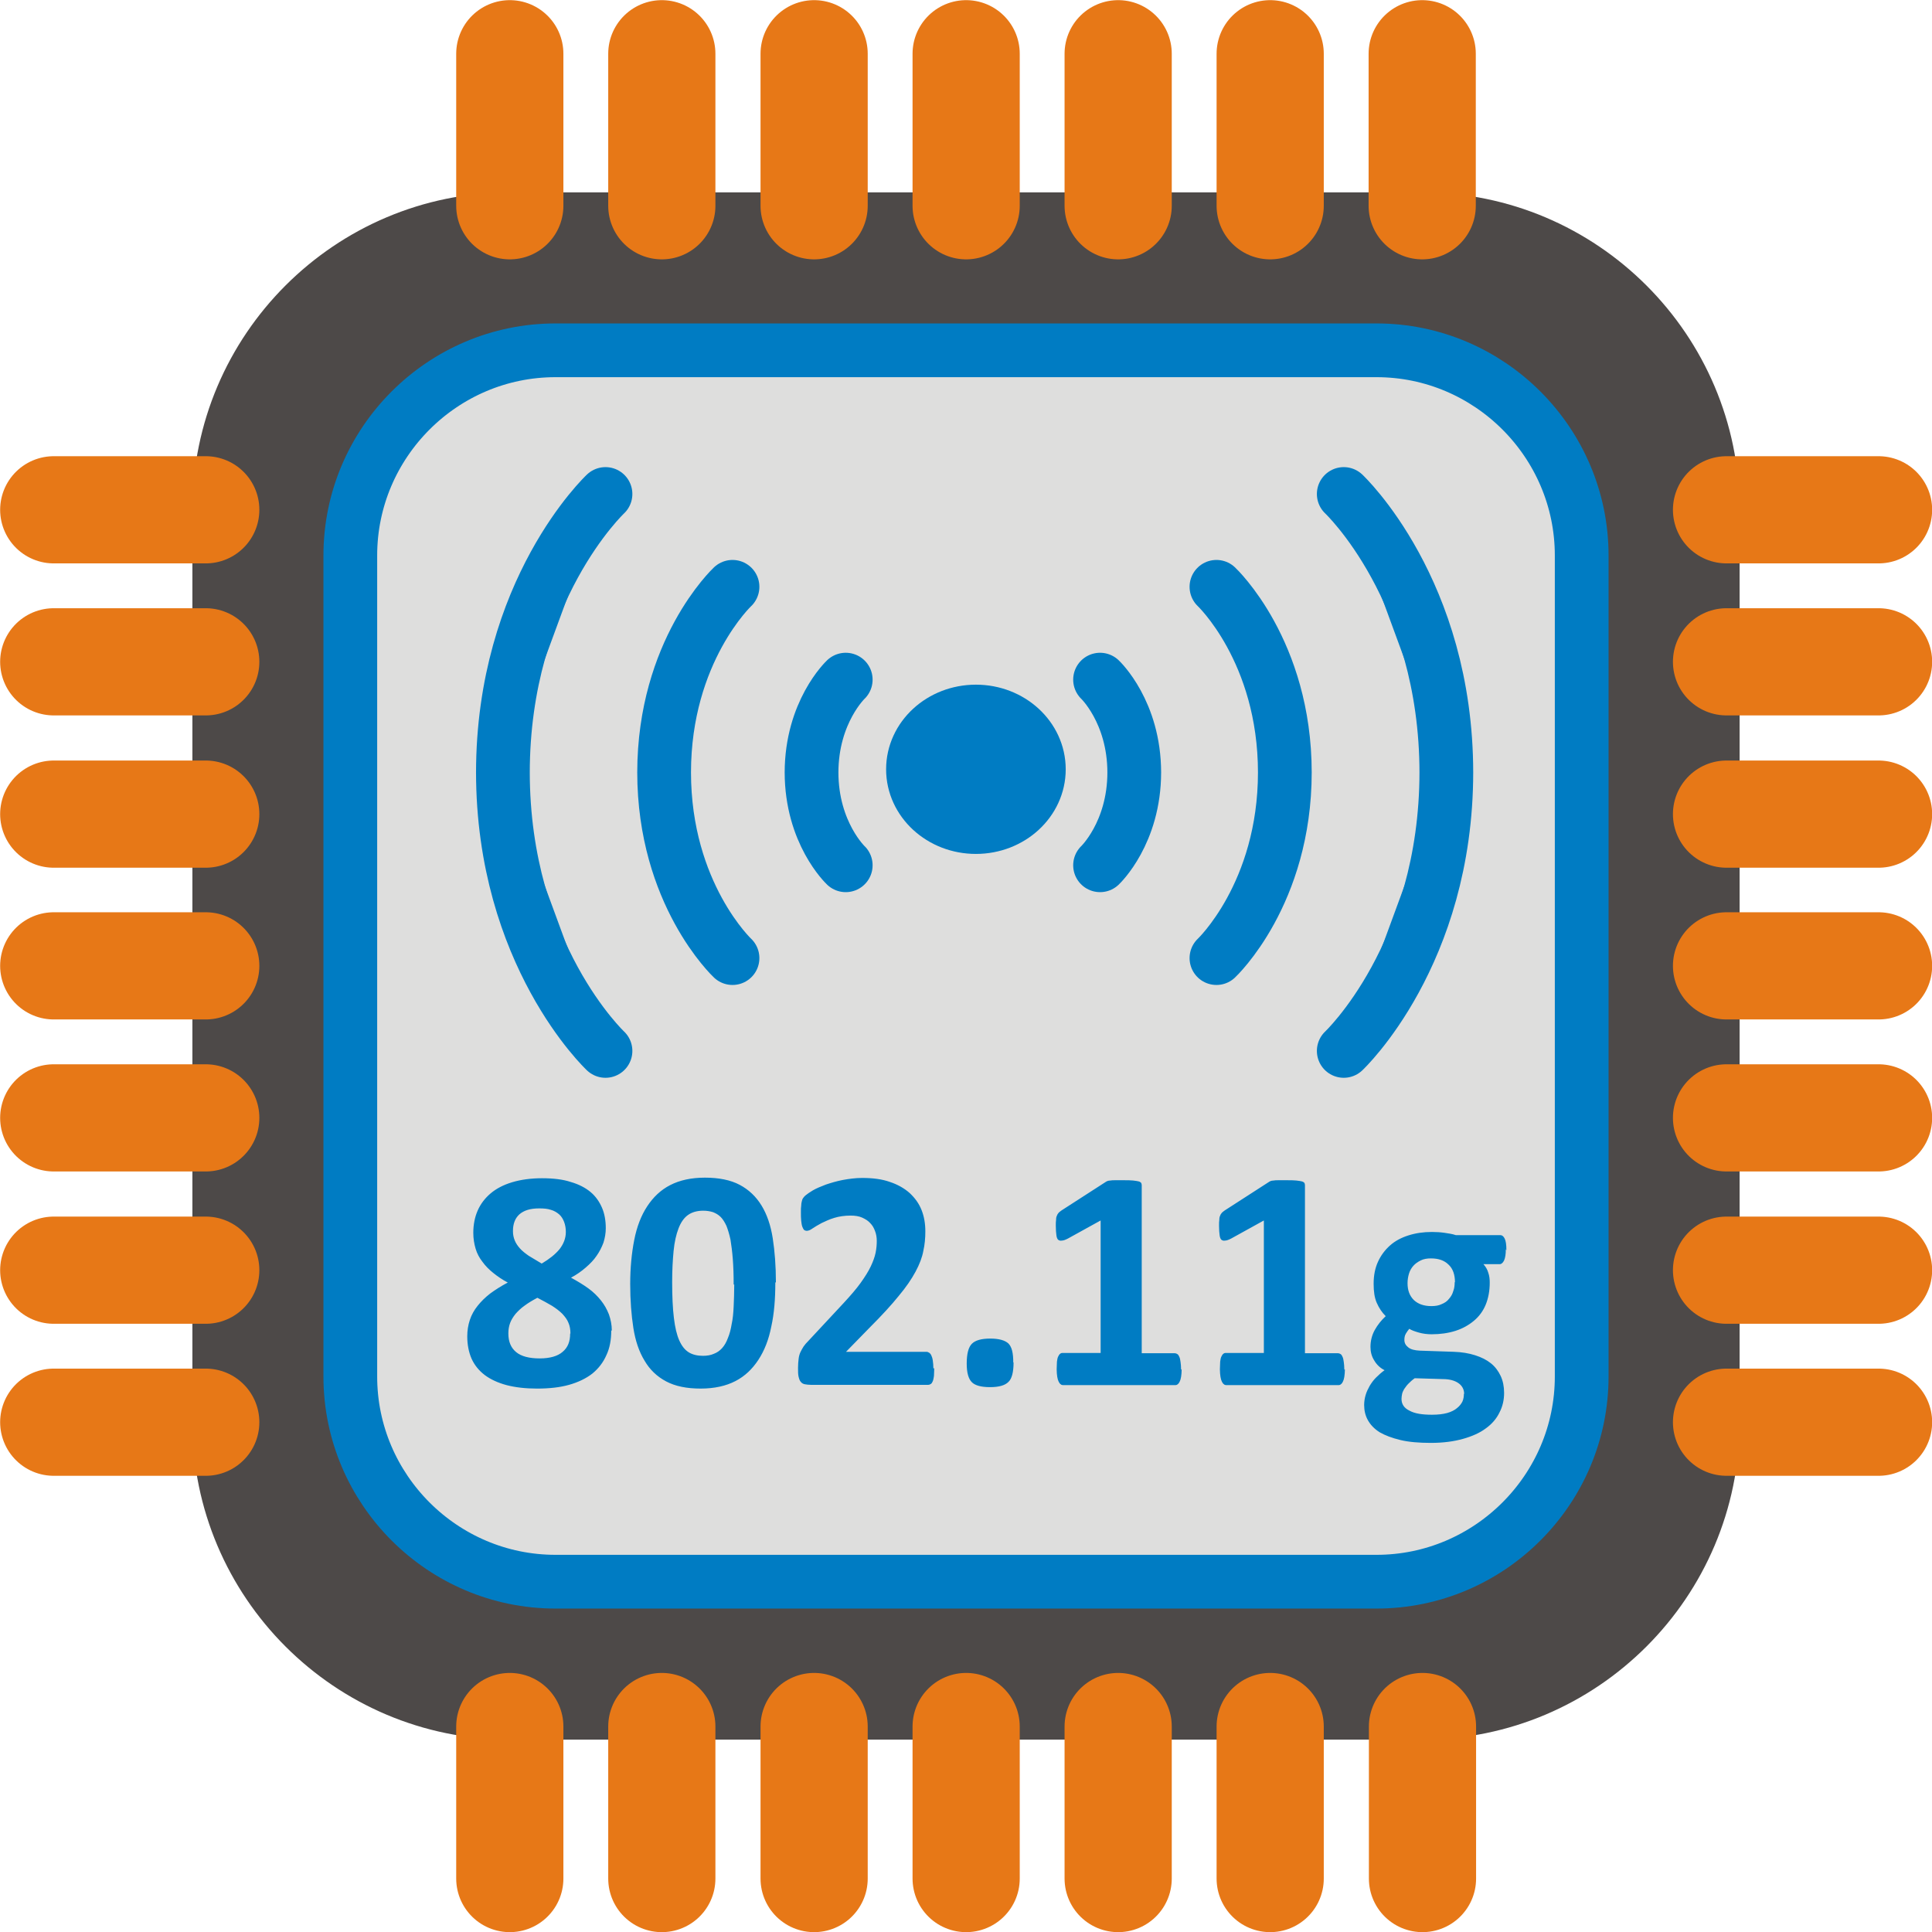
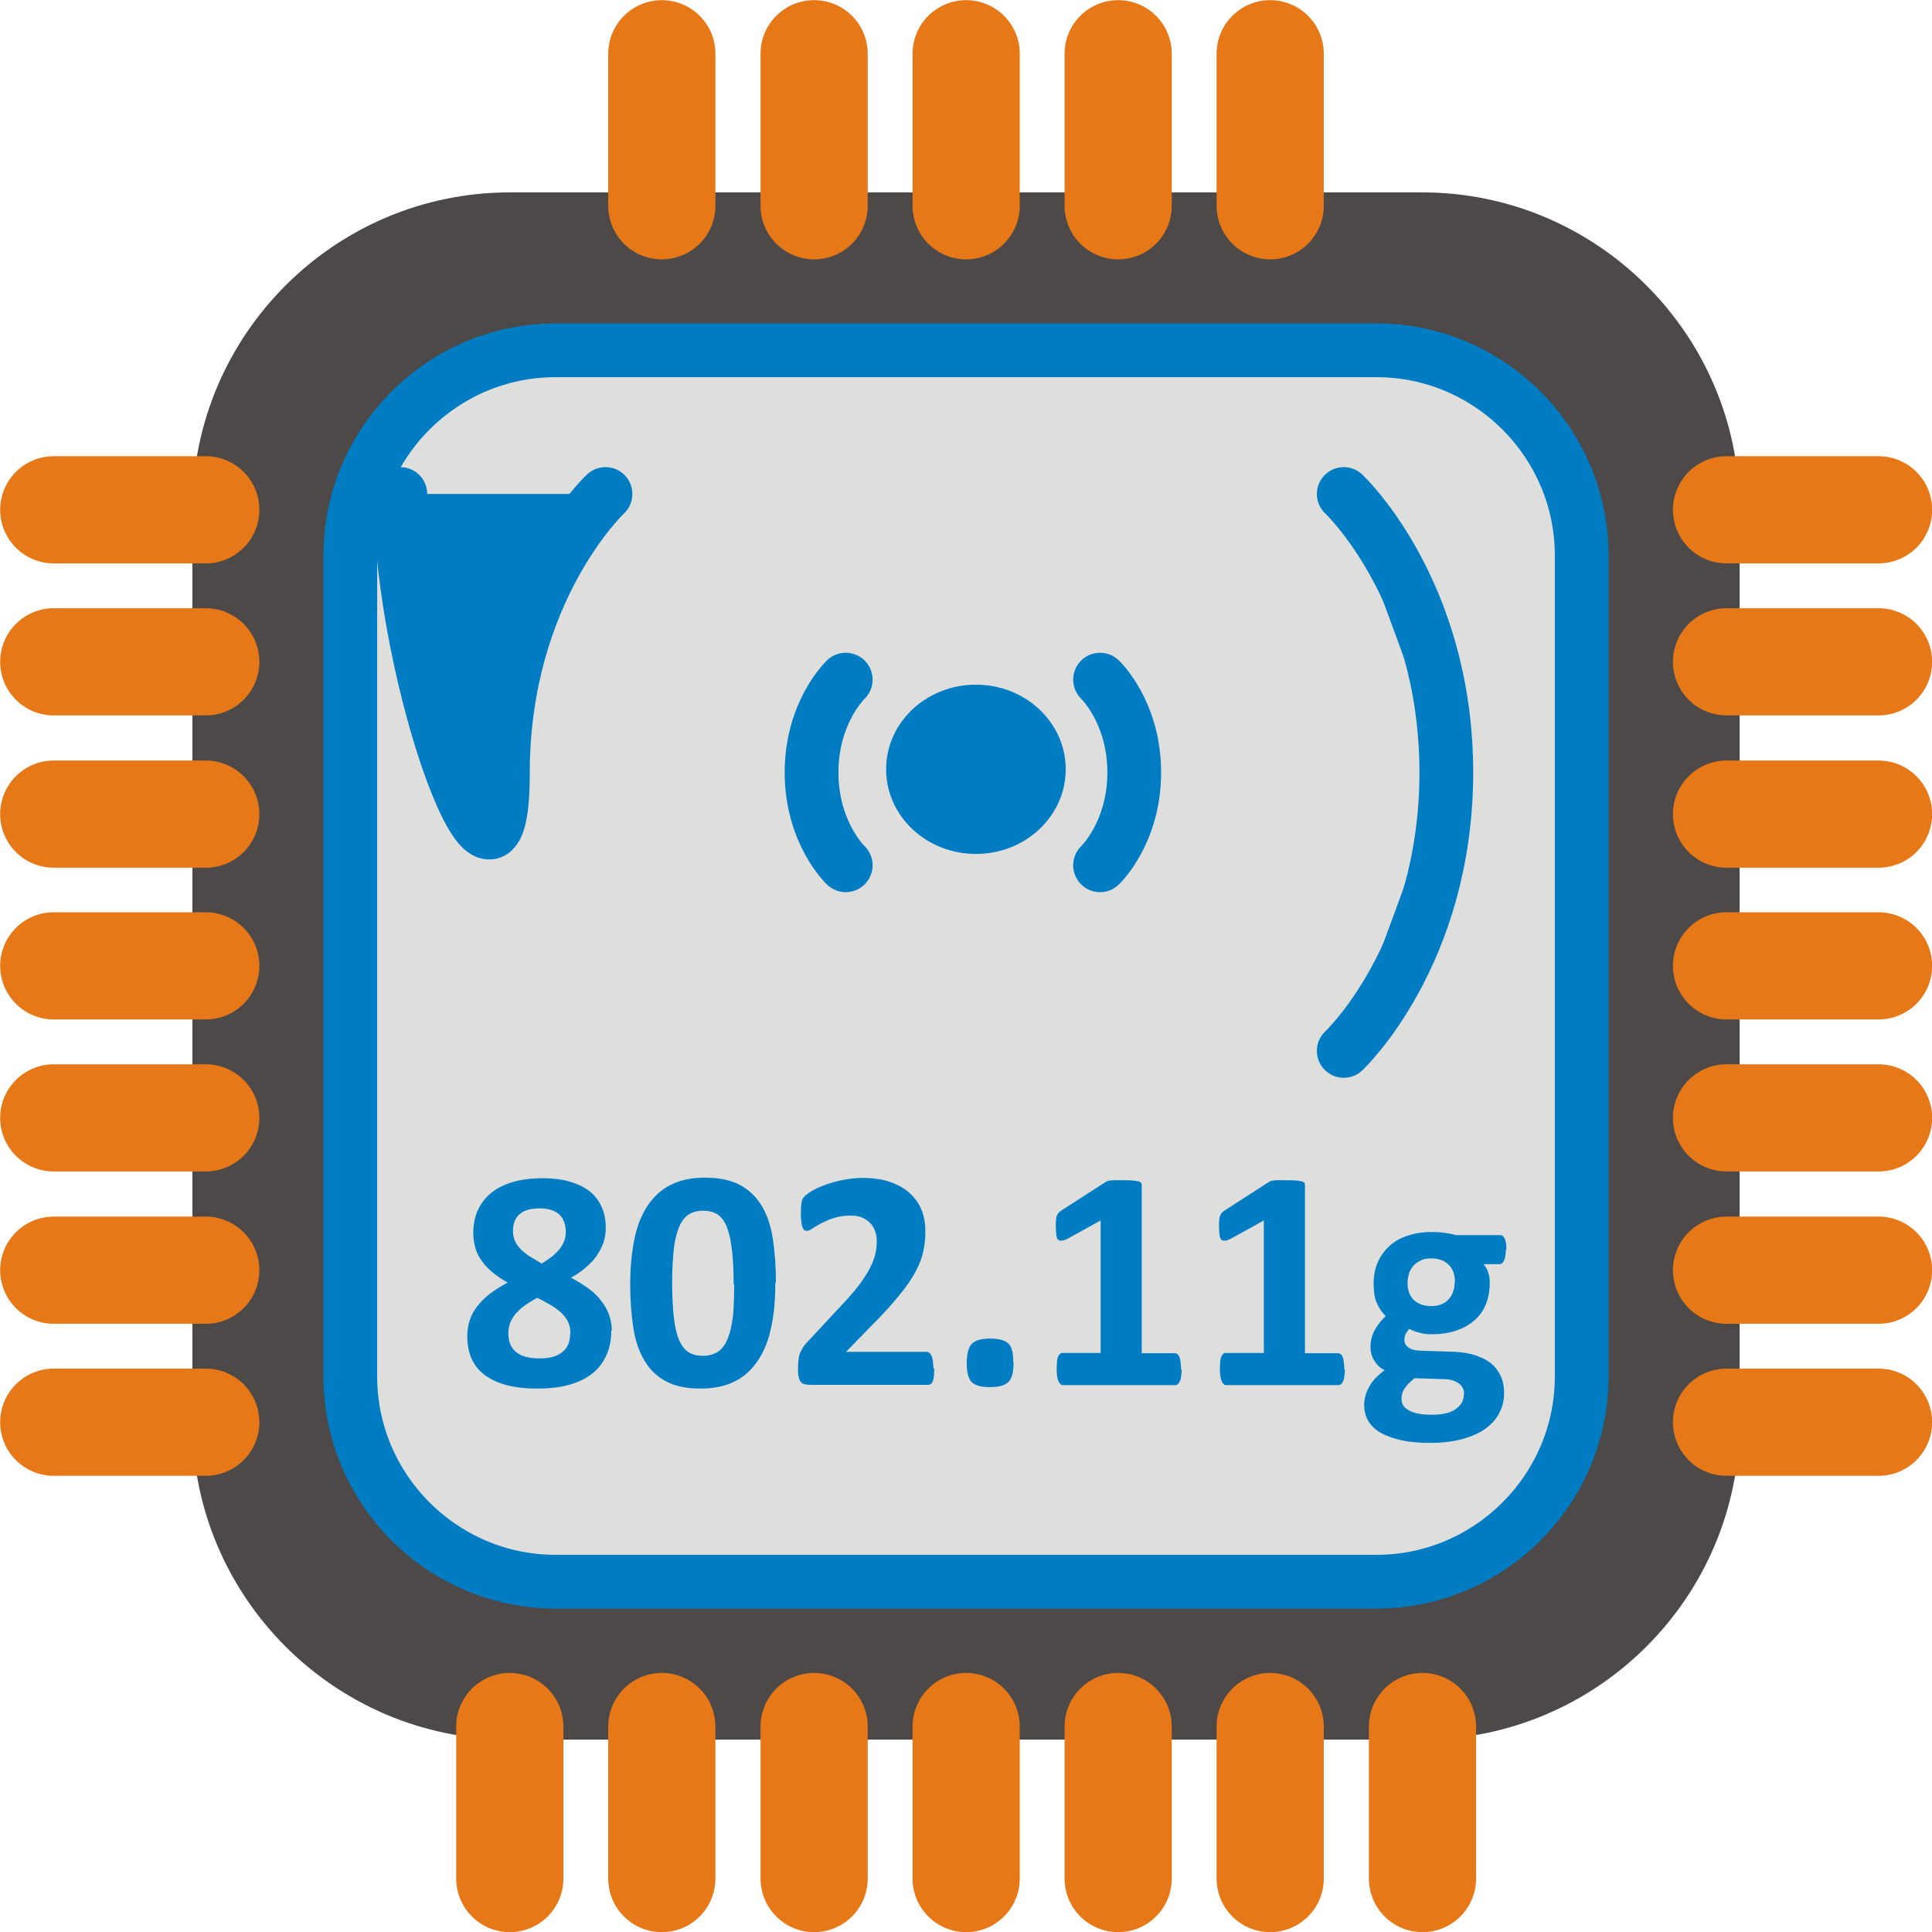
<svg xmlns="http://www.w3.org/2000/svg" style="fill-rule:evenodd;text-rendering:geometricPrecision;image-rendering:optimizeQuality;clip-rule:evenodd;shape-rendering:geometricPrecision" xml:space="preserve" viewBox="0 0 6.723 6.723">
  <defs>
    <style type="text/css">
    .str0 {stroke:#4D4948;stroke-width:0.093}
    .str2 {stroke:#007CC3;stroke-width:0.187}
    .str3 {stroke:#007CC3;stroke-width:0.187;stroke-linecap:round}
    .str1 {stroke:#E77817;stroke-width:0.373;stroke-linecap:round}
    .fil1 {fill:none}
    .fil4 {fill:#007CC3}
    .fil0 {fill:#4D4948}
    .fil2 {fill:#DEDEDD}
    .fil3 {fill:#007CC3;fill-rule:nonzero}
  </style>
  </defs>
  <g id="Diagram">
    <g id="_89279536">
      <path id="_49291816" d="m1.774 0.716h3.175c0.583 0 1.058 0.475 1.058 1.058v3.175c0 0.583-0.475 1.058-1.058 1.058h-3.175c-0.583 0-1.058-0.475-1.058-1.058v-3.175c0-0.583 0.475-1.058 1.058-1.058z" class="fil0 str0" />
      <g>
        <line id="_49463536" y2="4.42" class="fil1 str1" x2=".187" y1="4.42" x1=".716" />
        <line id="_89464800" y2="3.89" class="fil1 str1" x2=".187" y1="3.89" x1=".716" />
        <line id="_48992992" y2="2.833" class="fil1 str1" x2=".187" y1="2.833" x1=".716" />
        <line id="_89724760" y2="3.361" class="fil1 str1" x2=".187" y1="3.361" x1=".716" />
        <line id="_88883544" y2="2.303" class="fil1 str1" x2=".187" y1="2.303" x1=".716" />
        <line id="_88717464" y2="1.774" class="fil1 str1" x2=".187" y1="1.774" x1=".716" />
        <line id="_47721408" y2="4.949" class="fil1 str1" x2=".187" y1="4.949" x1=".716" />
      </g>
      <g>
        <line id="_88838488" y2="4.42" class="fil1 str1" x2="6.008" y1="4.42" x1="6.537" />
        <line id="_89015240" y2="3.89" class="fil1 str1" x2="6.008" y1="3.89" x1="6.537" />
        <line id="_88728056" y2="2.833" class="fil1 str1" x2="6.008" y1="2.833" x1="6.537" />
        <line id="_88883880" y2="3.361" class="fil1 str1" x2="6.008" y1="3.361" x1="6.537" />
        <line id="_48765136" y2="2.303" class="fil1 str1" x2="6.008" y1="2.303" x1="6.537" />
        <line id="_88837776" y2="1.774" class="fil1 str1" x2="6.008" y1="1.774" x1="6.537" />
        <line id="_88883448" y2="4.949" class="fil1 str1" x2="6.008" y1="4.949" x1="6.537" />
      </g>
      <g>
        <line id="_49461584" y2="6.008" class="fil1 str1" x2="2.303" y1="6.537" x1="2.303" />
        <line id="_88775512" y2="6.008" class="fil1 str1" x2="2.833" y1="6.537" x1="2.833" />
        <line id="_89016840" y2="6.008" class="fil1 str1" x2="3.891" y1="6.537" x1="3.891" />
        <line id="_49345496" y2="6.008" class="fil1 str1" x2="3.362" y1="6.537" x1="3.362" />
        <line id="_88883592" y2="6.008" class="fil1 str1" x2="4.42" y1="6.537" x1="4.42" />
        <line id="_48765680" y2="6.008" class="fil1 str1" x2="4.95" y1="6.537" x1="4.95" />
        <line id="_89016792" y2="6.008" class="fil1 str1" x2="1.774" y1="6.537" x1="1.774" />
      </g>
      <g>
        <line id="_49237864" y2=".187" class="fil1 str1" x2="2.303" y1=".716" x1="2.303" />
        <line id="_49453984" y2=".187" class="fil1 str1" x2="2.833" y1=".716" x1="2.833" />
        <line id="_88713544" y2=".187" class="fil1 str1" x2="3.891" y1=".716" x1="3.891" />
        <line id="_49454176" y2=".187" class="fil1 str1" x2="3.362" y1=".716" x1="3.362" />
        <line id="_48736464" y2=".187" class="fil1 str1" x2="4.42" y1=".716" x1="4.42" />
-         <line id="_89017000" y2=".187" class="fil1 str1" x2="4.949" y1=".716" x1="4.949" />
-         <line id="_89016208" y2=".187" class="fil1 str1" x2="1.774" y1=".716" x1="1.774" />
      </g>
      <path id="_88769344" d="m1.933 1.219h2.857c0.393 0 0.714 0.321 0.714 0.714v2.857c0 0.393-0.321 0.714-0.714 0.714h-2.857c-0.393 0-0.714-0.321-0.714-0.714v-2.857c0-0.393 0.321-0.714 0.714-0.714z" class="fil2 str2" />
      <g>
        <path id="path14333" d="m3.615 2.677c0 0.111-0.098 0.201-0.219 0.201s-0.219-0.09-0.219-0.201c0-0.111 0.098-0.201 0.219-0.201s0.219 0.09 0.219 0.201z" class="fil3 str2" />
        <path id="path14345" d="m3.828 2.365s0.119 0.112 0.119 0.324m-0.119 0.322s0.119-0.112 0.119-0.324m-0.119 0.324z" class="fil4 str3" />
-         <path id="path14347" d="m4.233 2.042s0.238 0.223 0.238 0.647m-0.238 0.645s0.238-0.223 0.238-0.647m-0.238 0.647z" class="fil4 str3" />
        <path id="path14349" d="m4.676 1.719s0.357 0.335 0.357 0.971m-0.357 0.967s0.357-0.335 0.357-0.971m-0.357 0.971z" class="fil4 str3" />
        <path id="path14351" d="m2.943 2.365s-0.119 0.112-0.119 0.324m0.119 0.322s-0.119-0.112-0.119-0.324m0.119 0.324z" class="fil4 str3" />
-         <path id="path14353" d="m2.549 2.042s-0.238 0.223-0.238 0.647m0.238 0.645s-0.238-0.223-0.238-0.647m0.238 0.647z" class="fil4 str3" />
-         <path id="path14355" d="m2.107 1.719s-0.357 0.335-0.357 0.971m0.357 0.967s-0.357-0.335-0.357-0.971m0.357 0.971z" class="fil4 str3" />
+         <path id="path14355" d="m2.107 1.719s-0.357 0.335-0.357 0.971s-0.357-0.335-0.357-0.971m0.357 0.971z" class="fil4 str3" />
      </g>
      <path id="_47602912" d="m2.127 4.63c0 0.032-0.005 0.061-0.017 0.086-0.011 0.025-0.027 0.046-0.049 0.064-0.022 0.017-0.049 0.03-0.081 0.039-0.032 0.009-0.069 0.013-0.111 0.013-0.04 0-0.075-0.004-0.106-0.012-0.03-0.008-0.056-0.02-0.076-0.035-0.021-0.016-0.036-0.035-0.046-0.057-0.01-0.023-0.015-0.049-0.015-0.078 0-0.02 0.003-0.039 0.009-0.057 0.006-0.018 0.015-0.034 0.027-0.049 0.012-0.015 0.026-0.029 0.044-0.043 0.018-0.013 0.038-0.026 0.061-0.038-0.019-0.01-0.035-0.021-0.05-0.033-0.015-0.012-0.028-0.025-0.038-0.039-0.011-0.014-0.019-0.029-0.024-0.046-0.005-0.017-0.008-0.035-0.008-0.055 0-0.028 0.005-0.054 0.015-0.077 0.01-0.023 0.025-0.043 0.045-0.06 0.02-0.017 0.045-0.03 0.075-0.039 0.03-0.009 0.065-0.014 0.104-0.014 0.039 0 0.073 0.004 0.1 0.013 0.028 0.008 0.051 0.02 0.069 0.035 0.018 0.015 0.031 0.034 0.04 0.055 0.009 0.021 0.013 0.045 0.013 0.071 0 0.017-0.003 0.034-0.008 0.05-0.006 0.016-0.014 0.032-0.024 0.046-0.01 0.015-0.023 0.028-0.038 0.041-0.015 0.013-0.032 0.025-0.051 0.035 0.022 0.012 0.042 0.024 0.06 0.037 0.018 0.013 0.032 0.027 0.044 0.042 0.012 0.015 0.021 0.031 0.028 0.049 0.006 0.017 0.01 0.036 0.01 0.056zm-0.158-0.343c0-0.013-0.002-0.024-0.006-0.035-0.004-0.01-0.009-0.019-0.017-0.026-0.008-0.007-0.018-0.013-0.029-0.016-0.012-0.004-0.025-0.005-0.041-0.005-0.031 0-0.053 0.007-0.069 0.021-0.015 0.014-0.022 0.033-0.022 0.058 0 0.012 0.002 0.022 0.006 0.032 0.004 0.01 0.01 0.019 0.018 0.028 0.008 0.009 0.018 0.017 0.031 0.026 0.013 0.008 0.028 0.017 0.045 0.027 0.027-0.016 0.047-0.032 0.062-0.05 0.014-0.018 0.022-0.038 0.022-0.06zm0.016 0.353c0-0.013-0.002-0.026-0.007-0.037-0.004-0.011-0.012-0.021-0.021-0.031-0.01-0.01-0.022-0.019-0.036-0.028-0.015-0.009-0.032-0.018-0.051-0.028-0.017 0.009-0.032 0.018-0.044 0.027-0.013 0.009-0.023 0.019-0.032 0.029-0.008 0.01-0.015 0.021-0.019 0.032-0.004 0.011-0.006 0.023-0.006 0.036 0 0.029 0.009 0.05 0.027 0.065 0.018 0.015 0.046 0.022 0.082 0.022 0.036 0 0.063-0.008 0.08-0.023 0.018-0.015 0.026-0.036 0.026-0.063zm0.713-0.177c0 0.057-0.004 0.108-0.014 0.153-0.009 0.046-0.024 0.084-0.045 0.116-0.021 0.032-0.047 0.057-0.08 0.074-0.033 0.017-0.073 0.026-0.121 0.026-0.048 0-0.088-0.008-0.12-0.025-0.032-0.017-0.057-0.041-0.075-0.072-0.019-0.031-0.032-0.069-0.039-0.114-0.007-0.045-0.011-0.096-0.011-0.153 0-0.056 0.005-0.107 0.014-0.153 0.009-0.046 0.024-0.085 0.045-0.117 0.021-0.032 0.047-0.057 0.08-0.074 0.033-0.017 0.073-0.026 0.121-0.026 0.048 0 0.089 0.008 0.121 0.025 0.032 0.017 0.057 0.041 0.076 0.072 0.019 0.031 0.032 0.069 0.039 0.114 0.007 0.045 0.011 0.096 0.011 0.153zm-0.145 0.007c0-0.034-0.001-0.063-0.003-0.089-0.002-0.026-0.005-0.048-0.008-0.067-0.004-0.019-0.009-0.035-0.014-0.048-0.006-0.013-0.013-0.024-0.02-0.031-0.008-0.008-0.017-0.013-0.027-0.017-0.01-0.003-0.021-0.005-0.034-0.005-0.021 0-0.039 0.005-0.053 0.015-0.014 0.01-0.025 0.026-0.033 0.047-0.008 0.021-0.014 0.047-0.017 0.078-0.003 0.031-0.005 0.067-0.005 0.108 0 0.05 0.002 0.092 0.006 0.125 0.004 0.033 0.01 0.059 0.019 0.079 0.009 0.02 0.02 0.033 0.033 0.041 0.013 0.008 0.03 0.012 0.049 0.012 0.014 0 0.027-0.002 0.038-0.007 0.011-0.004 0.021-0.011 0.029-0.02 0.008-0.009 0.015-0.021 0.02-0.035 0.006-0.014 0.01-0.03 0.013-0.048 0.004-0.018 0.006-0.039 0.007-0.062 0.001-0.023 0.002-0.048 0.002-0.076zm0.698 0.291c0 0.01-0.001 0.02-0.001 0.027-0.001 0.007-0.002 0.013-0.004 0.018-0.002 0.005-0.004 0.008-0.007 0.01-0.003 0.002-0.006 0.003-0.01 0.003h-0.407c-0.008 0-0.015-0.001-0.021-0.002-0.006-0.001-0.011-0.004-0.014-0.008-0.004-0.004-0.006-0.01-0.008-0.018-0.002-0.008-0.002-0.018-0.002-0.031 0-0.012 0.001-0.022 0.002-0.031 0.001-0.009 0.003-0.016 0.006-0.023 0.003-0.007 0.007-0.013 0.011-0.02 0.004-0.006 0.01-0.013 0.018-0.021l0.122-0.131c0.024-0.026 0.044-0.049 0.059-0.07 0.015-0.021 0.027-0.04 0.035-0.057 0.008-0.017 0.014-0.033 0.017-0.048 0.003-0.015 0.004-0.028 0.004-0.041 0-0.012-0.002-0.024-0.006-0.034-0.004-0.011-0.009-0.02-0.017-0.028-0.007-0.008-0.017-0.014-0.028-0.019-0.011-0.005-0.025-0.007-0.04-0.007-0.021 0-0.041 0.003-0.057 0.008-0.017 0.005-0.031 0.012-0.044 0.018-0.013 0.007-0.023 0.013-0.032 0.019-0.008 0.006-0.015 0.008-0.02 0.008-0.003 0-0.006-0.001-0.009-0.003-0.002-0.002-0.004-0.006-0.006-0.011-0.002-0.005-0.003-0.012-0.004-0.021-0.001-0.009-0.001-0.019-0.001-0.031 0-0.008 0-0.016 0.001-0.021 0-0.006 0.001-0.011 0.002-0.015 0.001-0.004 0.002-0.008 0.004-0.011 0.002-0.003 0.005-0.007 0.01-0.011 0.005-0.004 0.013-0.01 0.025-0.017 0.012-0.007 0.027-0.013 0.045-0.02 0.018-0.006 0.038-0.012 0.059-0.016 0.022-0.004 0.044-0.007 0.067-0.007 0.037 0 0.069 0.004 0.097 0.014 0.027 0.009 0.05 0.022 0.069 0.039 0.018 0.017 0.032 0.036 0.041 0.059 0.009 0.023 0.013 0.047 0.013 0.074 0 0.023-0.002 0.046-0.007 0.068-0.004 0.022-0.013 0.046-0.027 0.072-0.014 0.026-0.033 0.054-0.059 0.085-0.025 0.031-0.058 0.067-0.1 0.109l-0.083 0.085h0.279c0.004 0 0.007 0.001 0.01 0.003 0.003 0.002 0.006 0.005 0.008 0.01 0.002 0.004 0.004 0.01 0.005 0.018 0.001 0.007 0.002 0.016 0.002 0.027zm0.276-0.02c0 0.034-0.006 0.057-0.018 0.068-0.012 0.012-0.033 0.018-0.064 0.018-0.031 0-0.052-0.006-0.063-0.017-0.012-0.012-0.018-0.033-0.018-0.065 0-0.034 0.006-0.057 0.018-0.069 0.012-0.012 0.033-0.018 0.064-0.018 0.03 0 0.051 0.006 0.063 0.017 0.012 0.012 0.017 0.033 0.017 0.066zm0.585 0.024c0 0.01-0.001 0.019-0.002 0.026-0.001 0.007-0.003 0.013-0.005 0.017-0.002 0.004-0.004 0.007-0.007 0.009-0.002 0.002-0.005 0.003-0.009 0.003h-0.39c-0.003 0-0.006-0.001-0.008-0.003-0.003-0.002-0.005-0.005-0.007-0.009-0.002-0.004-0.004-0.01-0.005-0.017-0.001-0.007-0.002-0.016-0.002-0.026 0-0.011 0.001-0.019 0.001-0.027 0.001-0.007 0.002-0.013 0.004-0.017 0.002-0.004 0.004-0.008 0.007-0.01 0.002-0.002 0.005-0.003 0.009-0.003h0.132v-0.461l-0.114 0.063c-0.008 0.004-0.015 0.007-0.021 0.007-0.005 0.001-0.009-0-0.013-0.003-0.003-0.003-0.005-0.008-0.006-0.016-0.001-0.008-0.002-0.018-0.002-0.032 0-0.009 0-0.016 0.001-0.022 0-0.006 0.001-0.01 0.003-0.014 0.001-0.004 0.004-0.007 0.006-0.01 0.003-0.003 0.006-0.005 0.01-0.008l0.152-0.098c0.002-0.001 0.004-0.003 0.007-0.004 0.003-0.001 0.006-0.002 0.011-0.002 0.004-0.001 0.01-0.001 0.017-0.001 0.007-0 0.016-0 0.028-0 0.014 0 0.025 0 0.034 0.001 0.009 0.001 0.015 0.002 0.019 0.003 0.004 0.001 0.007 0.003 0.009 0.005 0.001 0.002 0.002 0.005 0.002 0.008v0.585h0.115c0.003 0 0.006 0.001 0.009 0.003 0.003 0.002 0.005 0.005 0.007 0.01 0.002 0.004 0.003 0.01 0.004 0.017 0.001 0.007 0.002 0.016 0.002 0.027zm0.568 0c0 0.01-0.001 0.019-0.002 0.026-0.001 0.007-0.003 0.013-0.005 0.017-0.002 0.004-0.004 0.007-0.007 0.009-0.002 0.002-0.005 0.003-0.009 0.003h-0.39c-0.003 0-0.006-0.001-0.008-0.003-0.003-0.002-0.005-0.005-0.007-0.009-0.002-0.004-0.004-0.01-0.005-0.017-0.001-0.007-0.002-0.016-0.002-0.026 0-0.011 0.001-0.019 0.001-0.027 0.001-0.007 0.002-0.013 0.004-0.017 0.002-0.004 0.004-0.008 0.007-0.01 0.002-0.002 0.005-0.003 0.009-0.003h0.132v-0.461l-0.114 0.063c-0.008 0.004-0.015 0.007-0.021 0.007-0.005 0.001-0.009-0-0.013-0.003-0.003-0.003-0.005-0.008-0.006-0.016-0.001-0.008-0.002-0.018-0.002-0.032 0-0.009 0-0.016 0.001-0.022 0-0.006 0.001-0.01 0.003-0.014 0.001-0.004 0.004-0.007 0.006-0.01 0.003-0.003 0.006-0.005 0.01-0.008l0.152-0.098c0.002-0.001 0.004-0.003 0.007-0.004 0.003-0.001 0.006-0.002 0.011-0.002 0.004-0.001 0.01-0.001 0.017-0.001 0.007-0 0.016-0 0.028-0 0.014 0 0.025 0 0.034 0.001 0.009 0.001 0.015 0.002 0.019 0.003 0.004 0.001 0.007 0.003 0.009 0.005 0.001 0.002 0.002 0.005 0.002 0.008v0.585h0.115c0.003 0 0.006 0.001 0.009 0.003 0.003 0.002 0.005 0.005 0.007 0.01 0.002 0.004 0.003 0.01 0.004 0.017 0.001 0.007 0.002 0.016 0.002 0.027zm0.56-0.418c0 0.017-0.002 0.03-0.006 0.039-0.004 0.008-0.009 0.013-0.015 0.013h-0.057c0.008 0.009 0.014 0.019 0.017 0.03 0.004 0.011 0.005 0.023 0.005 0.035 0 0.028-0.005 0.054-0.014 0.076-0.009 0.022-0.023 0.041-0.041 0.056-0.018 0.015-0.039 0.027-0.064 0.035-0.025 0.008-0.053 0.012-0.083 0.012-0.016 0-0.031-0.002-0.045-0.006-0.014-0.004-0.025-0.008-0.033-0.013-0.004 0.005-0.008 0.01-0.012 0.017-0.004 0.007-0.005 0.014-0.005 0.022 0 0.011 0.005 0.019 0.014 0.026 0.009 0.007 0.022 0.01 0.039 0.011l0.119 0.004c0.028 0.001 0.052 0.005 0.074 0.012 0.022 0.007 0.04 0.016 0.055 0.028 0.015 0.012 0.026 0.027 0.034 0.044 0.008 0.017 0.012 0.037 0.012 0.059 0 0.024-0.005 0.047-0.016 0.068-0.01 0.021-0.026 0.04-0.047 0.055-0.021 0.016-0.048 0.028-0.08 0.037-0.032 0.009-0.069 0.014-0.112 0.014-0.041 0-0.077-0.003-0.106-0.01-0.029-0.007-0.053-0.016-0.072-0.027-0.019-0.012-0.032-0.026-0.041-0.042-0.009-0.016-0.013-0.034-0.013-0.053 0-0.012 0.002-0.024 0.005-0.034 0.003-0.011 0.008-0.021 0.014-0.032 0.006-0.01 0.013-0.02 0.022-0.029 0.009-0.009 0.019-0.018 0.03-0.026-0.016-0.008-0.028-0.02-0.036-0.034-0.009-0.014-0.013-0.03-0.013-0.047 0-0.021 0.005-0.041 0.015-0.059 0.01-0.018 0.023-0.034 0.038-0.048-0.013-0.013-0.023-0.028-0.031-0.046-0.008-0.018-0.011-0.04-0.011-0.067 0-0.029 0.005-0.054 0.015-0.076 0.01-0.022 0.024-0.041 0.042-0.057 0.018-0.016 0.039-0.027 0.064-0.035 0.025-0.008 0.052-0.012 0.082-0.012 0.015 0 0.03 0.001 0.044 0.003 0.014 0.002 0.027 0.004 0.039 0.008h0.155c0.006 0 0.011 0.004 0.015 0.012 0.004 0.008 0.006 0.021 0.006 0.041zm-0.177 0.115c0-0.026-0.007-0.047-0.022-0.061-0.015-0.015-0.035-0.022-0.062-0.022-0.013 0-0.025 0.002-0.035 0.007-0.01 0.005-0.019 0.011-0.026 0.019-0.007 0.008-0.012 0.017-0.015 0.027-0.003 0.01-0.005 0.021-0.005 0.033 0 0.025 0.007 0.044 0.022 0.059 0.015 0.014 0.035 0.021 0.061 0.021 0.014 0 0.026-0.002 0.036-0.007 0.01-0.004 0.019-0.01 0.025-0.018 0.007-0.008 0.012-0.016 0.015-0.027 0.004-0.01 0.005-0.021 0.005-0.031zm0.032 0.389c0-0.016-0.007-0.029-0.02-0.038-0.013-0.009-0.031-0.014-0.054-0.014l-0.098-0.003c-0.01 0.007-0.017 0.014-0.023 0.02-0.006 0.006-0.01 0.013-0.014 0.018-0.003 0.006-0.006 0.011-0.007 0.017-0.001 0.005-0.002 0.011-0.002 0.017 0 0.018 0.009 0.032 0.028 0.041 0.018 0.01 0.044 0.014 0.078 0.014 0.021 0 0.038-0.002 0.053-0.006 0.014-0.004 0.026-0.01 0.034-0.017 0.009-0.007 0.015-0.015 0.019-0.023 0.004-0.009 0.005-0.018 0.005-0.027z" class="fil3" />
    </g>
  </g>
</svg>